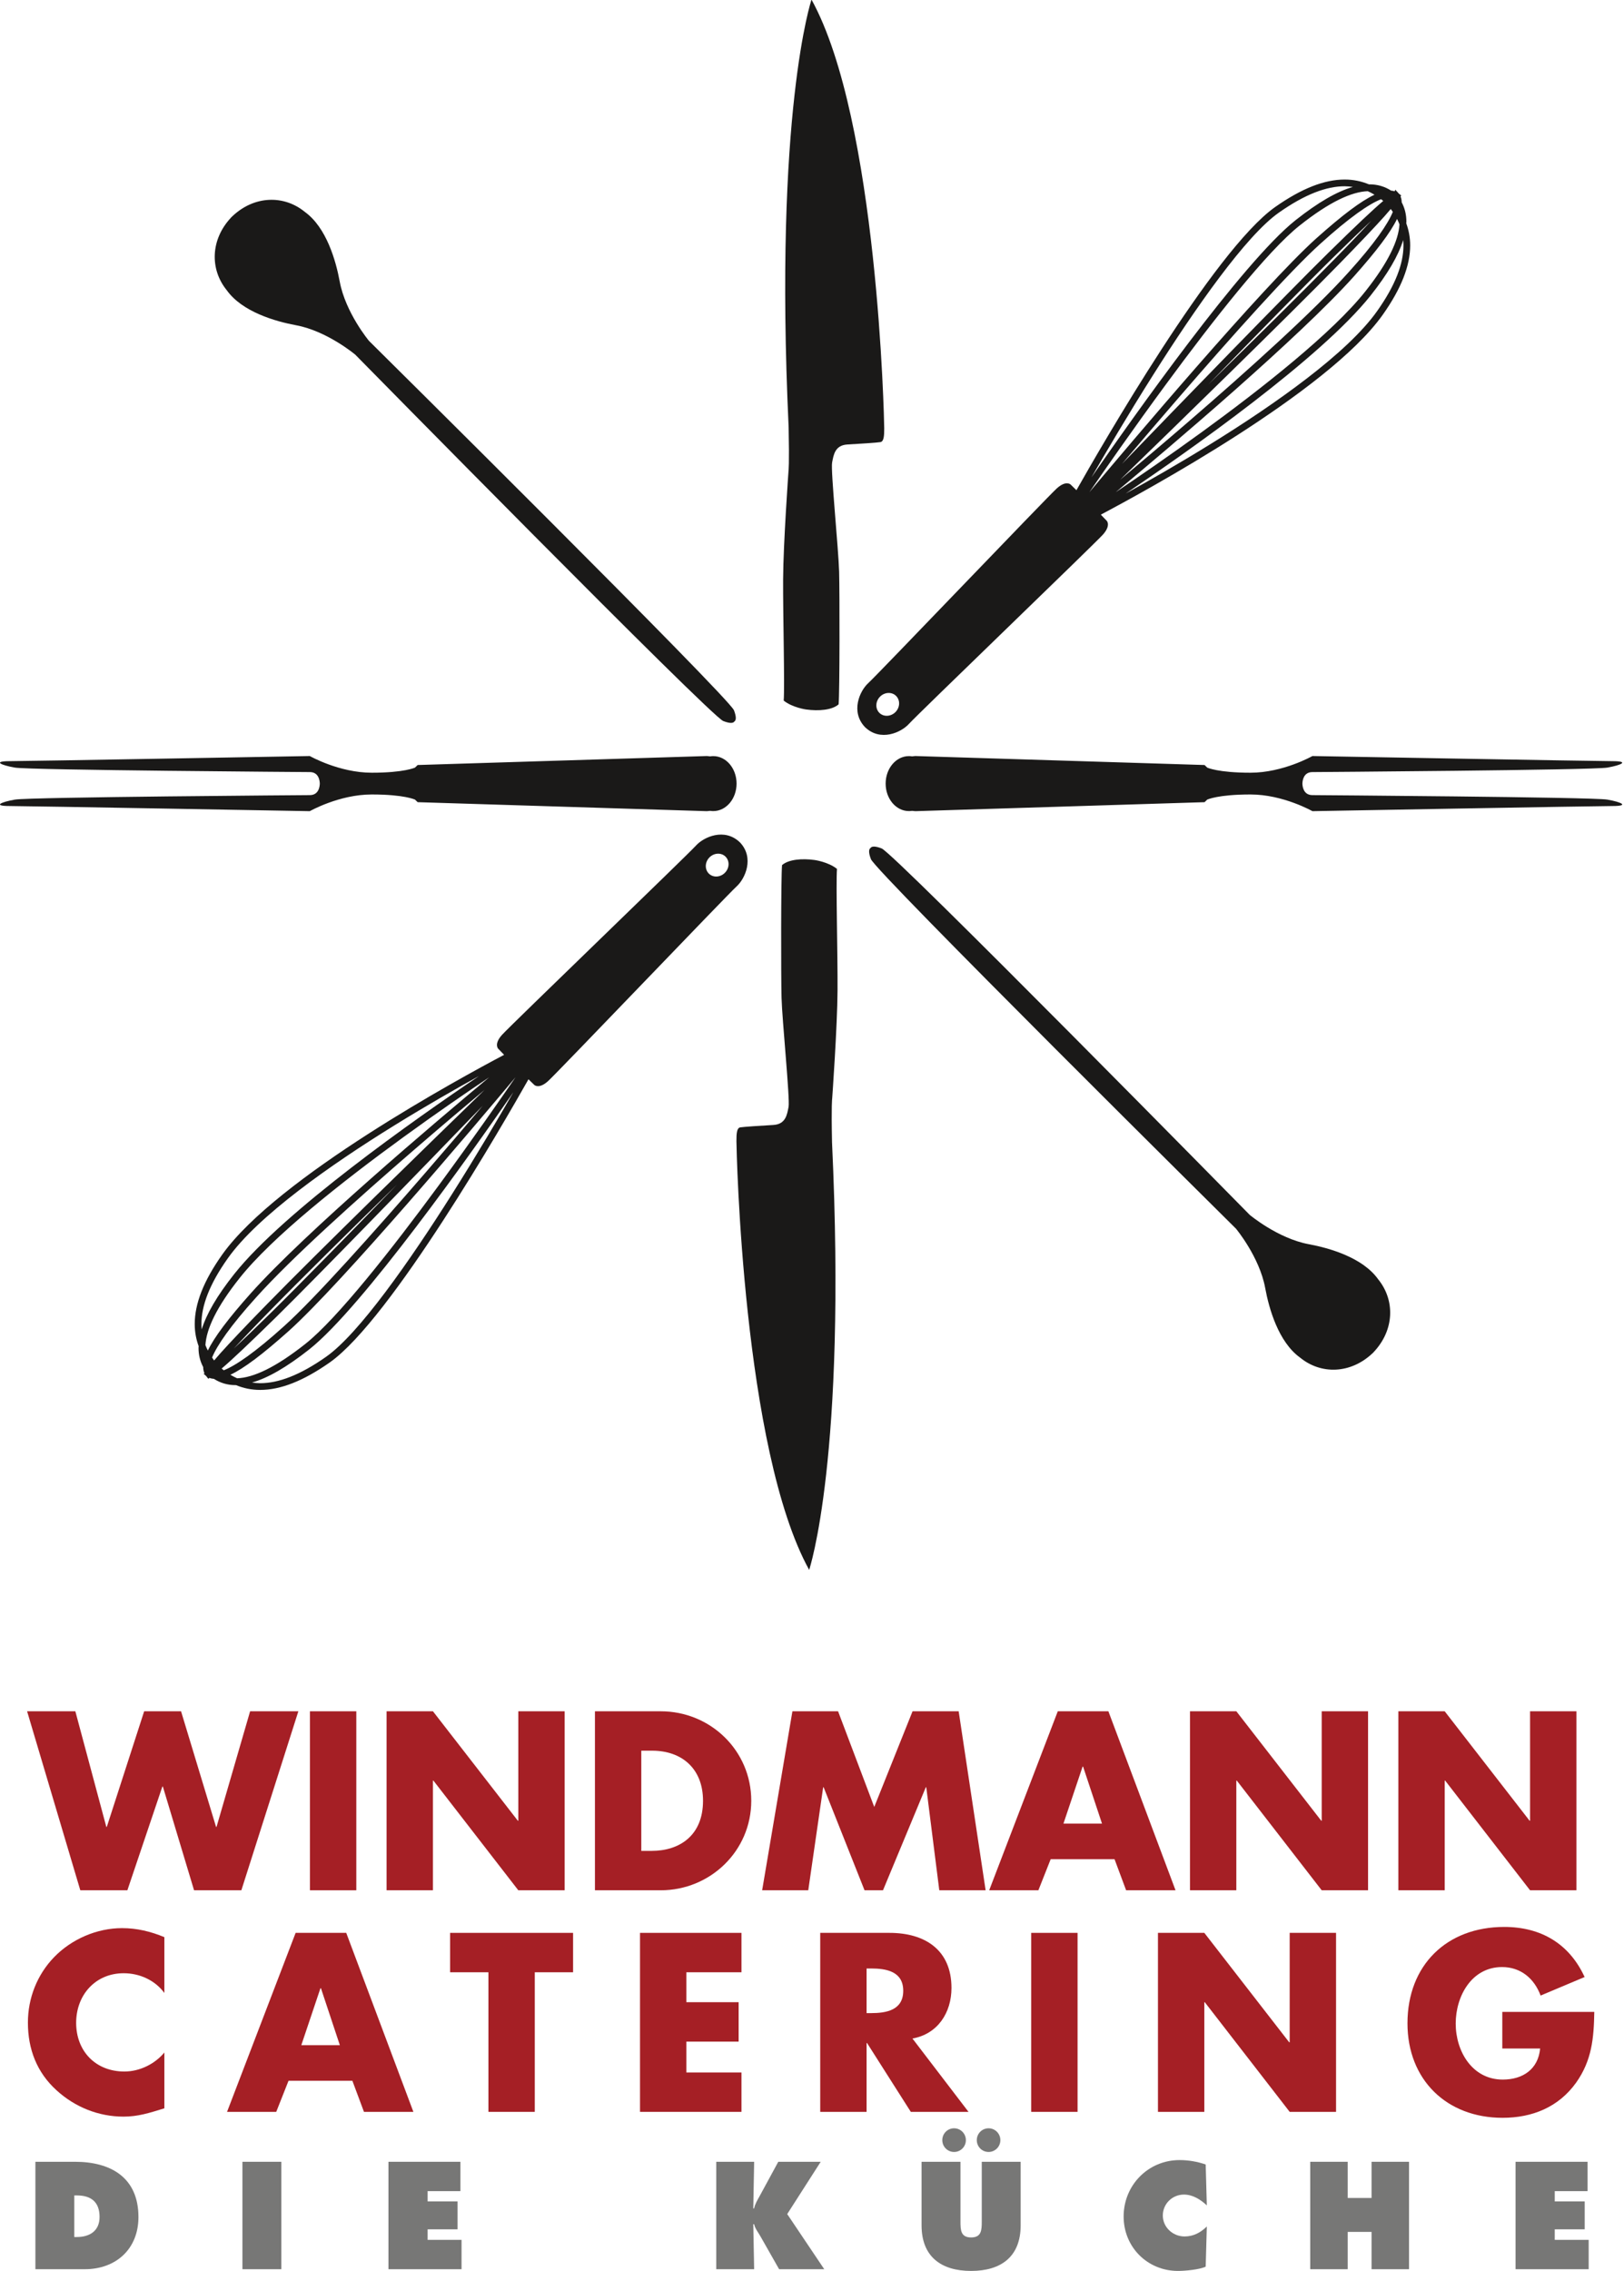
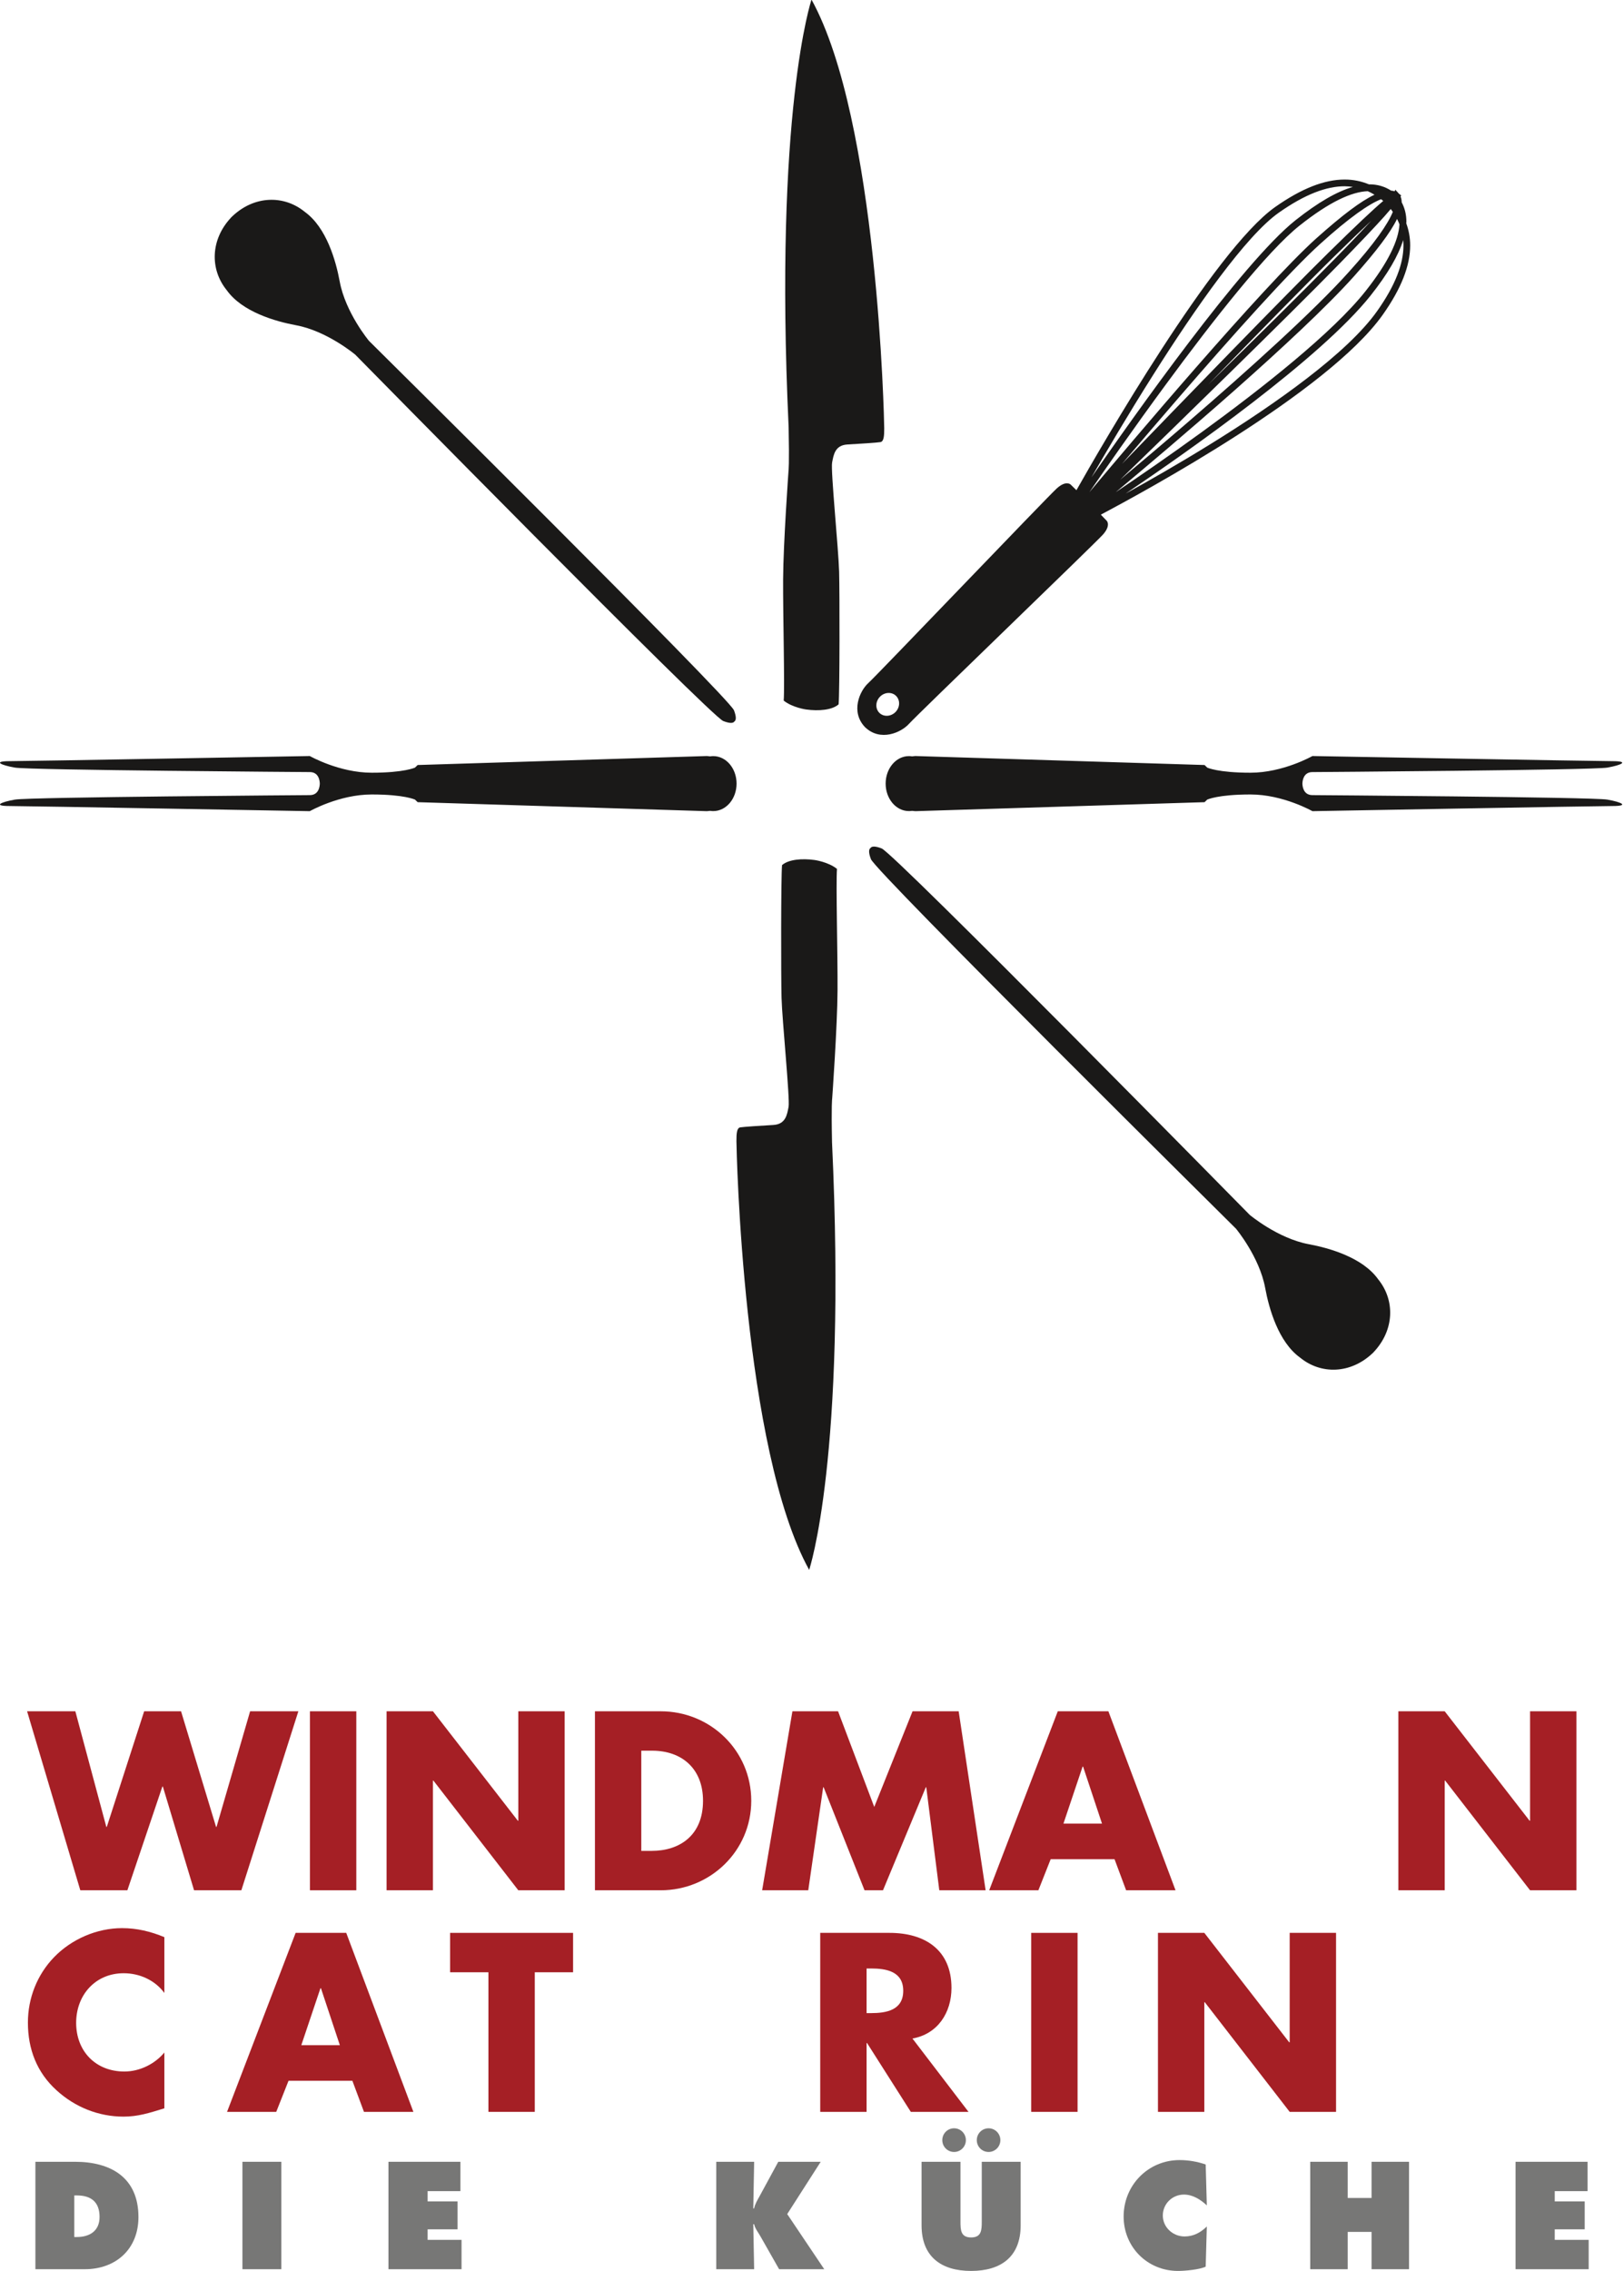
<svg xmlns="http://www.w3.org/2000/svg" width="196px" height="274px" viewBox="0 0 196 274" version="1.1">
  <title>DIE KÜCHE_Logo_15</title>
  <desc>Created with Sketch.</desc>
  <defs />
  <g id="Page-1" stroke="none" stroke-width="1" fill="none" fill-rule="evenodd">
    <g id="Die-Küche" transform="translate(-426, -221)">
      <g id="header" transform="translate(50, -1)">
        <g id="Banner" transform="translate(325, 0)">
          <g id="DIE-KÜCHE_Logo_15" transform="translate(51, 221)">
            <path d="M94.584,85.532 C94.72,83.729 94.492,75.221 94.514,70.884 C94.537,66.546 95.167,57.801 95.167,57.801 C95.167,57.801 95.273,57.162 95.18,52.552 C93.396,14.432 97.94,0.952 97.94,0.952 C105.962,15.483 106.711,51.718 106.716,52.678 C106.721,53.639 106.659,54.271 106.262,54.341 C105.867,54.412 103.778,54.545 102.273,54.63 C100.769,54.717 100.605,55.876 100.426,56.816 C100.243,57.754 101.205,67.322 101.273,69.978 C101.342,72.633 101.345,84.459 101.212,85.984 C100.421,86.678 98.813,86.81 97.286,86.602 C97.286,86.602 95.648,86.381 94.584,85.532" id="Fill-1" fill="#1A1918" />
            <path d="M101.015,105.836 C100.878,107.638 101.106,116.145 101.082,120.482 C101.061,124.82 100.434,133.567 100.434,133.567 C100.434,133.567 100.321,134.205 100.417,138.816 C102.201,176.934 97.658,190.414 97.658,190.414 C89.636,175.884 88.885,139.649 88.88,138.688 C88.876,137.726 88.935,137.094 89.335,137.024 C89.735,136.956 91.823,136.821 93.326,136.734 C94.828,136.648 94.991,135.489 95.173,134.551 C95.354,133.613 94.393,124.045 94.324,121.389 C94.255,118.733 94.252,106.907 94.384,105.381 C95.175,104.687 96.785,104.556 98.313,104.764 C98.313,104.764 99.949,104.985 101.015,105.836" id="Fill-2" fill="#1A1918" />
            <path d="M36.78,26.56 C34.26,24.499 30.688,24.594 28.059,27.08 L28.054,27.076 C28.025,27.107 27.996,27.136 27.968,27.168 C27.939,27.196 27.907,27.224 27.879,27.253 L27.881,27.257 C25.404,29.897 25.309,33.482 27.363,36.012 C29.243,38.647 33.261,39.785 35.748,40.247 C39.484,40.943 42.874,43.789 42.874,43.789 C42.874,43.789 85.754,87.41 87.293,87.999 C88.124,88.319 88.495,88.254 88.635,88.05 C88.836,87.909 88.902,87.538 88.584,86.703 C87.997,85.161 44.53,42.125 44.53,42.125 C44.53,42.125 41.695,38.722 41.002,34.975 C40.542,32.48 39.406,28.445 36.78,26.56" id="Fill-3" fill="#1A1918" />
            <path d="M156.913,164.807 C159.434,166.869 163.005,166.772 165.638,164.288 L165.642,164.291 C165.67,164.259 165.7,164.228 165.73,164.2 C165.758,164.17 165.787,164.143 165.818,164.113 L165.814,164.109 C168.291,161.469 168.387,157.885 166.331,155.354 C164.453,152.72 160.436,151.58 157.95,151.119 C154.212,150.424 150.824,147.578 150.824,147.578 C150.824,147.578 107.94,103.956 106.404,103.367 C105.574,103.047 105.2,103.113 105.062,103.315 C104.86,103.457 104.794,103.829 105.112,104.662 C105.699,106.205 149.166,149.242 149.166,149.242 C149.166,149.242 152.001,152.643 152.693,156.392 C153.152,158.886 154.288,162.92 156.913,164.807" id="Fill-4" fill="#1A1918" />
            <path d="M166.197,38.546 C162.6,43.627 153.886,49.767 146.099,54.578 C142.205,56.988 138.544,59.071 135.856,60.553 C143.514,55.388 159.382,44.243 165.412,36.666 C167.509,34.018 168.771,31.831 169.35,29.964 C169.37,30.177 169.383,30.395 169.383,30.617 C169.383,32.799 168.429,35.402 166.197,38.546 L166.197,38.546 Z M163.406,34.346 C166.162,31.251 167.818,29.052 168.609,27.416 C168.717,27.63 168.815,27.849 168.902,28.069 C168.786,30.01 167.57,32.649 164.78,36.161 C160.856,41.106 152.439,47.764 145.026,53.149 C140.975,56.093 137.233,58.654 134.662,60.381 C141.393,54.771 156.779,41.734 163.406,34.346 L163.406,34.346 Z M140.722,47.371 C146.354,39.71 153.002,31.251 156.854,28.21 C160.453,25.355 163.131,24.134 165.076,24.069 C165.354,24.191 165.624,24.334 165.89,24.493 C164.247,25.262 162.023,26.939 158.849,29.772 C152.422,35.548 136.094,54.881 131.478,60.385 C133.159,57.936 136.682,52.861 140.722,47.371 L140.722,47.371 Z M139.189,46.211 C144.254,38.186 150.392,29.421 154.343,26.657 C157.501,24.432 160.104,23.472 162.281,23.475 C162.625,23.475 162.956,23.508 163.279,23.554 C161.37,24.1 159.111,25.392 156.353,27.573 C149.947,32.655 136.722,51.374 131.728,58.594 C133.38,55.727 136.091,51.108 139.189,46.211 L139.189,46.211 Z M166.942,25.245 C165.75,26.247 163.671,28.207 160.315,31.506 C155.287,36.447 142.513,49.627 135.418,56.968 C137.362,54.675 139.765,51.857 142.341,48.883 C148.543,41.714 155.696,33.694 159.389,30.377 C162.847,27.249 165.234,25.602 166.685,25.035 C166.77,25.1 166.857,25.174 166.942,25.245 L166.942,25.245 Z M145.829,47.391 C151.694,41.355 157.778,35.136 160.881,32.086 C162.821,30.18 164.337,28.719 165.494,27.637 C164.415,28.804 162.956,30.336 161.062,32.267 C157.359,36.058 151.456,41.883 145.829,47.391 L145.829,47.391 Z M167.852,26.218 C167.939,26.333 168.019,26.45 168.099,26.567 C167.508,28.029 165.872,30.403 162.803,33.801 C158.556,38.54 150.575,45.71 143.662,51.682 C140.441,54.466 137.465,56.98 135.191,58.882 C141.863,52.412 155.125,39.505 161.642,32.836 C164.2,30.214 165.957,28.359 167.08,27.108 C167.384,26.766 167.637,26.474 167.852,26.218 L167.852,26.218 Z M108.07,86.917 C107.508,87.479 106.639,87.517 106.124,87.003 C105.615,86.488 105.654,85.617 106.213,85.054 C106.771,84.494 107.64,84.457 108.15,84.968 C108.663,85.483 108.629,86.355 108.07,86.917 L108.07,86.917 Z M169.72,27.942 C169.722,27.876 169.734,27.807 169.736,27.743 C169.736,26.878 169.536,26.1 169.17,25.413 C169.166,25.158 169.121,24.917 169.029,24.702 L169.116,24.596 L169.041,24.535 L169.06,24.512 L168.997,24.498 L168.813,24.343 L168.809,24.339 L168.505,23.999 L168.492,24.015 L168.433,23.875 L168.305,24.08 C168.209,24.05 168.114,24.025 168.012,24.01 L168.008,24.007 L168.006,24.01 C167.97,24.005 167.934,24.004 167.894,24 C167.136,23.512 166.257,23.239 165.263,23.242 C165.25,23.242 165.234,23.245 165.219,23.245 C164.308,22.867 163.33,22.661 162.281,22.663 C159.863,22.665 157.114,23.713 153.878,25.991 C146.468,31.244 132.845,54.969 129.914,60.145 L129.212,59.461 C129.212,59.461 128.664,58.913 127.538,59.935 C126.407,60.955 105.873,82.443 104.806,83.405 C103.751,84.356 102.625,86.878 104.398,88.734 L104.398,88.736 C104.401,88.736 104.401,88.736 104.403,88.738 C106.251,90.518 108.764,89.387 109.712,88.328 C110.671,87.257 132.082,66.647 133.1,65.515 C134.116,64.386 133.57,63.836 133.57,63.836 L132.856,63.095 C138.013,60.368 160.222,48.321 166.855,39.018 C169.141,35.796 170.191,33.043 170.193,30.617 C170.195,29.669 170.026,28.78 169.72,27.942 L169.72,27.942 Z" id="Fill-5" fill="#1A1918" />
-             <path d="M87.483,106.311 C86.924,106.873 86.054,106.91 85.544,106.397 C85.032,105.884 85.069,105.011 85.626,104.449 C86.188,103.887 87.055,103.849 87.568,104.362 C88.081,104.878 88.044,105.749 87.483,106.311 L87.483,106.311 Z M52.973,143.996 C47.343,151.656 40.694,160.116 36.843,163.157 C33.24,166.009 30.564,167.232 28.619,167.297 C28.342,167.175 28.07,167.032 27.805,166.872 C29.448,166.102 31.673,164.424 34.845,161.595 C41.273,155.816 57.608,136.474 62.22,130.976 C60.54,133.422 57.015,138.502 52.973,143.996 L52.973,143.996 Z M54.505,145.155 C49.44,153.179 43.301,161.943 39.35,164.707 C36.19,166.932 33.585,167.891 31.411,167.889 C31.069,167.888 30.739,167.856 30.415,167.811 C32.326,167.265 34.584,165.973 37.345,163.794 C43.751,158.71 56.972,139.989 61.965,132.771 C60.316,135.639 57.603,140.259 54.505,145.155 L54.505,145.155 Z M26.752,166.122 C27.94,165.118 30.02,163.16 33.379,159.861 C38.406,154.92 51.169,141.752 58.266,134.409 C56.326,136.698 53.923,139.515 51.355,142.482 C45.151,149.652 37.999,157.671 34.305,160.99 C30.846,164.12 28.455,165.765 27.006,166.332 C26.921,166.266 26.837,166.19 26.752,166.122 L26.752,166.122 Z M47.897,143.943 C42.023,149.988 35.921,156.224 32.813,159.28 C30.88,161.179 29.368,162.636 28.212,163.715 C29.29,162.55 30.745,161.023 32.632,159.099 C36.343,155.301 42.261,149.459 47.897,143.943 L47.897,143.943 Z M25.841,165.148 C25.754,165.032 25.675,164.915 25.595,164.798 C26.188,163.335 27.822,160.963 30.89,157.564 C35.137,152.826 43.123,145.655 50.031,139.684 C53.245,136.907 56.216,134.398 58.486,132.499 C51.809,138.973 38.563,151.865 32.053,158.53 C29.492,161.153 27.738,163.008 26.616,164.257 C26.311,164.6 26.056,164.891 25.841,165.148 L25.841,165.148 Z M25.086,163.949 C24.976,163.736 24.88,163.518 24.792,163.297 C24.907,161.355 26.123,158.718 28.916,155.208 C32.837,150.26 41.255,143.602 48.668,138.217 C52.718,135.272 56.46,132.709 59.032,130.985 C52.303,136.594 36.914,149.632 30.289,157.019 C27.531,160.116 25.876,162.314 25.086,163.949 L25.086,163.949 Z M24.343,161.403 C24.324,161.187 24.311,160.97 24.311,160.747 C24.309,158.564 25.264,155.962 27.497,152.819 C31.094,147.739 39.807,141.599 47.596,136.787 C51.481,134.382 55.135,132.304 57.824,130.821 C50.16,135.99 34.306,147.126 28.284,154.701 C26.184,157.348 24.921,159.534 24.343,161.403 L24.343,161.403 Z M89.299,102.632 C89.299,102.63 89.294,102.63 89.294,102.628 C89.294,102.628 89.294,102.628 89.292,102.628 C87.442,100.85 84.93,101.978 83.983,103.038 C83.026,104.109 61.615,124.719 60.596,125.851 C59.58,126.979 60.125,127.529 60.125,127.529 L60.84,128.27 C55.685,130.995 33.472,143.045 26.837,152.348 C24.549,155.57 23.503,158.321 23.502,160.747 C23.501,161.694 23.668,162.585 23.975,163.423 C23.973,163.489 23.96,163.559 23.96,163.623 C23.958,164.483 24.158,165.256 24.522,165.941 C24.525,166.208 24.573,166.461 24.673,166.685 L24.627,166.755 L24.576,166.809 L24.667,166.835 L24.872,167.016 L25.133,167.351 L25.164,167.321 L25.173,167.348 L25.273,167.249 C25.441,167.316 25.625,167.351 25.816,167.365 C26.568,167.846 27.434,168.123 28.416,168.123 L28.43,168.123 C28.446,168.123 28.461,168.12 28.476,168.12 C29.385,168.496 30.357,168.701 31.399,168.701 L31.411,168.701 C33.829,168.699 36.578,167.65 39.817,165.373 C47.226,160.121 60.851,136.394 63.782,131.222 L64.486,131.905 C64.486,131.905 65.032,132.453 66.157,131.431 C67.285,130.409 87.822,108.924 88.89,107.961 C89.947,107.01 91.07,104.489 89.299,102.632 L89.299,102.632 Z" id="Fill-6" fill="#1A1918" />
            <path d="M86.083,92.229 C85.956,92.229 85.831,92.24 85.708,92.26 C85.448,92.224 85.282,92.22 85.282,92.22 L50.407,93.303 L50.086,93.615 C50.086,93.615 48.8,94.233 44.864,94.233 C40.926,94.233 37.389,92.22 37.389,92.22 C37.389,92.22 3.159,92.839 1.151,92.839 C-0.859,92.839 0.027,93.303 1.793,93.615 C3.56,93.924 37.389,94.155 37.389,94.155 C38.492,94.155 38.59,95.238 38.596,95.545 C38.59,95.853 38.492,96.936 37.389,96.936 C37.389,96.936 3.56,97.168 1.793,97.477 C0.027,97.787 -0.859,98.251 1.151,98.251 C3.159,98.251 37.389,98.872 37.389,98.872 C37.389,98.872 40.926,96.857 44.864,96.857 C48.8,96.857 50.086,97.477 50.086,97.477 L50.407,97.787 L85.282,98.872 C85.282,98.872 85.448,98.867 85.708,98.833 C85.831,98.852 85.956,98.863 86.083,98.863 C87.639,98.863 88.896,97.378 88.896,95.545 C88.896,93.714 87.639,92.229 86.083,92.229" id="Fill-8" fill="#1A1918" />
            <path d="M109.7,98.862 C109.829,98.862 109.954,98.852 110.076,98.833 C110.337,98.867 110.503,98.872 110.503,98.872 L145.378,97.787 L145.698,97.477 C145.698,97.477 146.985,96.857 150.921,96.857 C154.859,96.857 158.395,98.872 158.395,98.872 C158.395,98.872 192.623,98.251 194.632,98.251 C196.643,98.251 195.756,97.787 193.992,97.477 C192.223,97.168 158.395,96.936 158.395,96.936 C157.291,96.936 157.194,95.854 157.187,95.545 C157.194,95.239 157.291,94.156 158.395,94.156 C158.395,94.156 192.223,93.924 193.992,93.615 C195.756,93.303 196.643,92.839 194.632,92.839 C192.623,92.839 158.395,92.22 158.395,92.22 C158.395,92.22 154.859,94.233 150.921,94.233 C146.985,94.233 145.698,93.615 145.698,93.615 L145.378,93.303 L110.503,92.22 C110.503,92.22 110.337,92.224 110.076,92.26 C109.954,92.24 109.829,92.228 109.7,92.228 C108.144,92.228 106.888,93.714 106.888,95.545 C106.888,97.378 108.144,98.862 109.7,98.862" id="Fill-9" fill="#1A1918" />
            <path d="M8.967,270.908 L9.258,270.908 C10.816,270.908 12.016,270.187 12.016,268.484 C12.016,266.662 10.97,265.888 9.258,265.888 L8.967,265.888 L8.967,270.908 L8.967,270.908 Z M4.272,261.831 L9.052,261.831 C13.386,261.831 16.709,263.739 16.709,268.501 C16.709,272.352 14.003,274.794 10.217,274.794 L4.272,274.794 L4.272,261.831 L4.272,261.831 Z" id="Fill-11" fill="#777776" />
            <polygon id="Fill-12" fill="#777776" points="29.259 261.831 33.954 261.831 33.954 274.794 29.259 274.794" />
            <polyline id="Fill-13" fill="#777776" points="46.882 261.831 55.567 261.831 55.567 265.372 51.61 265.372 51.61 266.611 55.224 266.611 55.224 269.98 51.61 269.98 51.61 271.252 55.704 271.252 55.704 274.794 46.882 274.794 46.882 261.831" />
            <path d="M86.444,261.831 L91.017,261.831 L90.915,267.453 L91.017,267.453 C91.12,266.92 91.411,266.456 91.668,265.991 L93.93,261.831 L99.051,261.831 L95.009,268.14 L99.48,274.794 L94.032,274.794 L91.805,270.874 C91.531,270.376 91.12,269.893 91.017,269.362 L90.915,269.362 L91.017,274.794 L86.444,274.794 L86.444,261.831" id="Fill-14" fill="#777776" />
            <path d="M120.733,259.218 C120.733,260.009 120.099,260.645 119.311,260.645 C118.523,260.645 117.889,260.009 117.889,259.218 C117.889,258.426 118.523,257.79 119.311,257.79 C120.099,257.79 120.733,258.426 120.733,259.218 L120.733,259.218 Z M116.571,259.218 C116.571,260.009 115.937,260.645 115.148,260.645 C114.359,260.645 113.726,260.009 113.726,259.218 C113.726,258.426 114.359,257.79 115.148,257.79 C115.937,257.79 116.571,258.426 116.571,259.218 L116.571,259.218 Z M123.183,261.831 L123.183,269.498 C123.183,273.281 120.818,275 117.204,275 C113.59,275 111.224,273.281 111.224,269.498 L111.224,261.831 L115.919,261.831 L115.919,269.051 C115.919,270.066 115.953,270.959 117.204,270.959 C118.454,270.959 118.489,270.066 118.489,269.051 L118.489,261.831 L123.183,261.831 L123.183,261.831 Z" id="Fill-16" fill="#777776" />
            <path d="M145.651,267.092 C144.896,266.386 143.954,265.786 142.893,265.786 C141.487,265.786 140.34,266.902 140.34,268.312 C140.34,269.739 141.556,270.84 142.961,270.84 C144.041,270.84 144.896,270.376 145.651,269.637 L145.514,274.484 C144.76,274.845 143.012,275 142.173,275 C138.49,275 135.611,272.129 135.611,268.432 C135.611,264.65 138.576,261.624 142.362,261.624 C143.423,261.624 144.521,261.813 145.514,262.157 L145.651,267.092" id="Fill-17" fill="#777776" />
            <polyline id="Fill-19" fill="#777776" points="158.132 261.831 162.655 261.831 162.655 266.197 165.533 266.197 165.533 261.831 170.056 261.831 170.056 274.794 165.533 274.794 165.533 270.289 162.655 270.289 162.655 274.794 158.132 274.794 158.132 261.831" />
            <polyline id="Fill-20" fill="#777776" points="182.914 261.831 191.6 261.831 191.6 265.372 187.642 265.372 187.642 266.611 191.257 266.611 191.257 269.98 187.642 269.98 187.642 271.252 191.737 271.252 191.737 274.794 182.914 274.794 182.914 261.831" />
            <polyline id="Fill-21" fill="#A51F25" points="12.832 221.426 12.889 221.426 17.399 207.475 21.851 207.475 26.076 221.426 26.133 221.426 30.186 207.475 36.009 207.475 29.13 229.073 23.421 229.073 19.654 216.556 19.597 216.556 15.373 229.073 9.692 229.073 3.27 207.475 9.093 207.475 12.832 221.426" />
            <polygon id="Fill-22" fill="#A51F25" points="37.408 207.475 43.003 207.475 43.003 229.073 37.408 229.073" />
            <polyline id="Fill-23" fill="#A51F25" points="46.657 207.475 52.251 207.475 62.497 220.68 62.554 220.68 62.554 207.475 68.149 207.475 68.149 229.073 62.554 229.073 52.308 215.84 52.251 215.84 52.251 229.073 46.657 229.073 46.657 207.475" />
            <path d="M77.397,224.319 L78.653,224.319 C81.993,224.319 84.847,222.486 84.847,218.275 C84.847,214.407 82.307,212.23 78.71,212.23 L77.397,212.23 L77.397,224.319 L77.397,224.319 Z M71.803,207.475 L79.738,207.475 C85.732,207.475 90.669,212.202 90.669,218.275 C90.669,224.347 85.703,229.073 79.738,229.073 L71.803,229.073 L71.803,207.475 L71.803,207.475 Z" id="Fill-24" fill="#A51F25" />
            <polyline id="Fill-25" fill="#A51F25" points="95.637 207.475 101.146 207.475 105.513 219.019 110.136 207.475 115.701 207.475 118.955 229.073 113.362 229.073 111.791 216.642 111.736 216.642 106.568 229.073 104.341 229.073 99.404 216.642 99.348 216.642 97.549 229.073 91.983 229.073 95.637 207.475" />
            <path d="M130.717,214.15 L130.659,214.15 L128.348,221.025 L133,221.025 L130.717,214.15 L130.717,214.15 Z M126.806,225.321 L125.322,229.073 L119.385,229.073 L127.664,207.475 L133.77,207.475 L141.875,229.073 L135.911,229.073 L134.513,225.321 L126.806,225.321 L126.806,225.321 Z" id="Fill-26" fill="#A51F25" />
-             <polyline id="Fill-27" fill="#A51F25" points="143.619 207.475 149.212 207.475 159.459 220.68 159.516 220.68 159.516 207.475 165.11 207.475 165.11 229.073 159.516 229.073 149.27 215.84 149.212 215.84 149.212 229.073 143.619 229.073 143.619 207.475" />
            <polyline id="Fill-28" fill="#A51F25" points="168.766 207.475 174.359 207.475 184.605 220.68 184.663 220.68 184.663 207.475 190.257 207.475 190.257 229.073 184.663 229.073 174.416 215.84 174.359 215.84 174.359 229.073 168.766 229.073 168.766 207.475" />
            <path d="M19.837,241.459 C18.695,239.912 16.84,239.081 14.928,239.081 C11.502,239.081 9.191,241.716 9.191,245.067 C9.191,248.477 11.532,250.94 15.013,250.94 C16.84,250.94 18.667,250.052 19.837,248.648 L19.837,255.38 C17.982,255.953 16.64,256.382 14.899,256.382 C11.902,256.382 9.047,255.237 6.821,253.203 C4.453,251.055 3.368,248.247 3.368,245.039 C3.368,242.089 4.48,239.253 6.537,237.133 C8.648,234.956 11.702,233.639 14.728,233.639 C16.526,233.639 18.181,234.039 19.837,234.727 L19.837,241.459" id="Fill-29" fill="#A51F25" />
            <path d="M38.733,240.886 L38.676,240.886 L36.364,247.761 L41.016,247.761 L38.733,240.886 L38.733,240.886 Z M34.822,252.058 L33.338,255.809 L27.401,255.809 L35.679,234.211 L41.787,234.211 L49.892,255.809 L43.928,255.809 L42.529,252.058 L34.822,252.058 L34.822,252.058 Z" id="Fill-30" fill="#A51F25" />
            <polyline id="Fill-31" fill="#A51F25" points="64.542 255.809 58.947 255.809 58.947 238.966 54.323 238.966 54.323 234.211 69.165 234.211 69.165 238.966 64.542 238.966 64.542 255.809" />
-             <polyline id="Fill-32" fill="#A51F25" points="82.838 238.966 82.838 242.576 89.146 242.576 89.146 247.33 82.838 247.33 82.838 251.055 89.488 251.055 89.488 255.809 77.244 255.809 77.244 234.211 89.488 234.211 89.488 238.966 82.838 238.966" />
            <path d="M104.587,243.893 L105.129,243.893 C106.956,243.893 109.011,243.549 109.011,241.2 C109.011,238.852 106.956,238.508 105.129,238.508 L104.587,238.508 L104.587,243.893 L104.587,243.893 Z M116.889,255.809 L109.926,255.809 L104.644,247.503 L104.587,247.503 L104.587,255.809 L98.993,255.809 L98.993,234.211 L107.356,234.211 C111.61,234.211 114.833,236.245 114.833,240.857 C114.833,243.836 113.18,246.413 110.124,246.959 L116.889,255.809 L116.889,255.809 Z" id="Fill-33" fill="#A51F25" />
            <polygon id="Fill-34" fill="#A51F25" points="124.454 234.211 130.05 234.211 130.05 255.809 124.454 255.809" />
            <polyline id="Fill-35" fill="#A51F25" points="139.754 234.211 145.349 234.211 155.595 247.416 155.652 247.416 155.652 234.211 161.247 234.211 161.247 255.809 155.652 255.809 145.404 242.576 145.349 242.576 145.349 255.809 139.754 255.809 139.754 234.211" />
-             <path d="M192.414,243.749 C192.359,246.9 192.13,249.594 190.218,252.287 C188.105,255.237 184.936,256.525 181.341,256.525 C174.576,256.525 169.867,251.913 169.867,245.125 C169.867,238.107 174.605,233.495 181.542,233.495 C185.964,233.495 189.389,235.5 191.246,239.539 L185.936,241.774 C185.165,239.711 183.539,238.336 181.283,238.336 C177.602,238.336 175.689,241.86 175.689,245.154 C175.689,248.505 177.687,251.913 181.369,251.913 C183.796,251.913 185.65,250.654 185.878,248.162 L181.312,248.162 L181.312,243.749 L192.414,243.749" id="Fill-36" fill="#A51F25" />
          </g>
        </g>
      </g>
    </g>
  </g>
</svg>